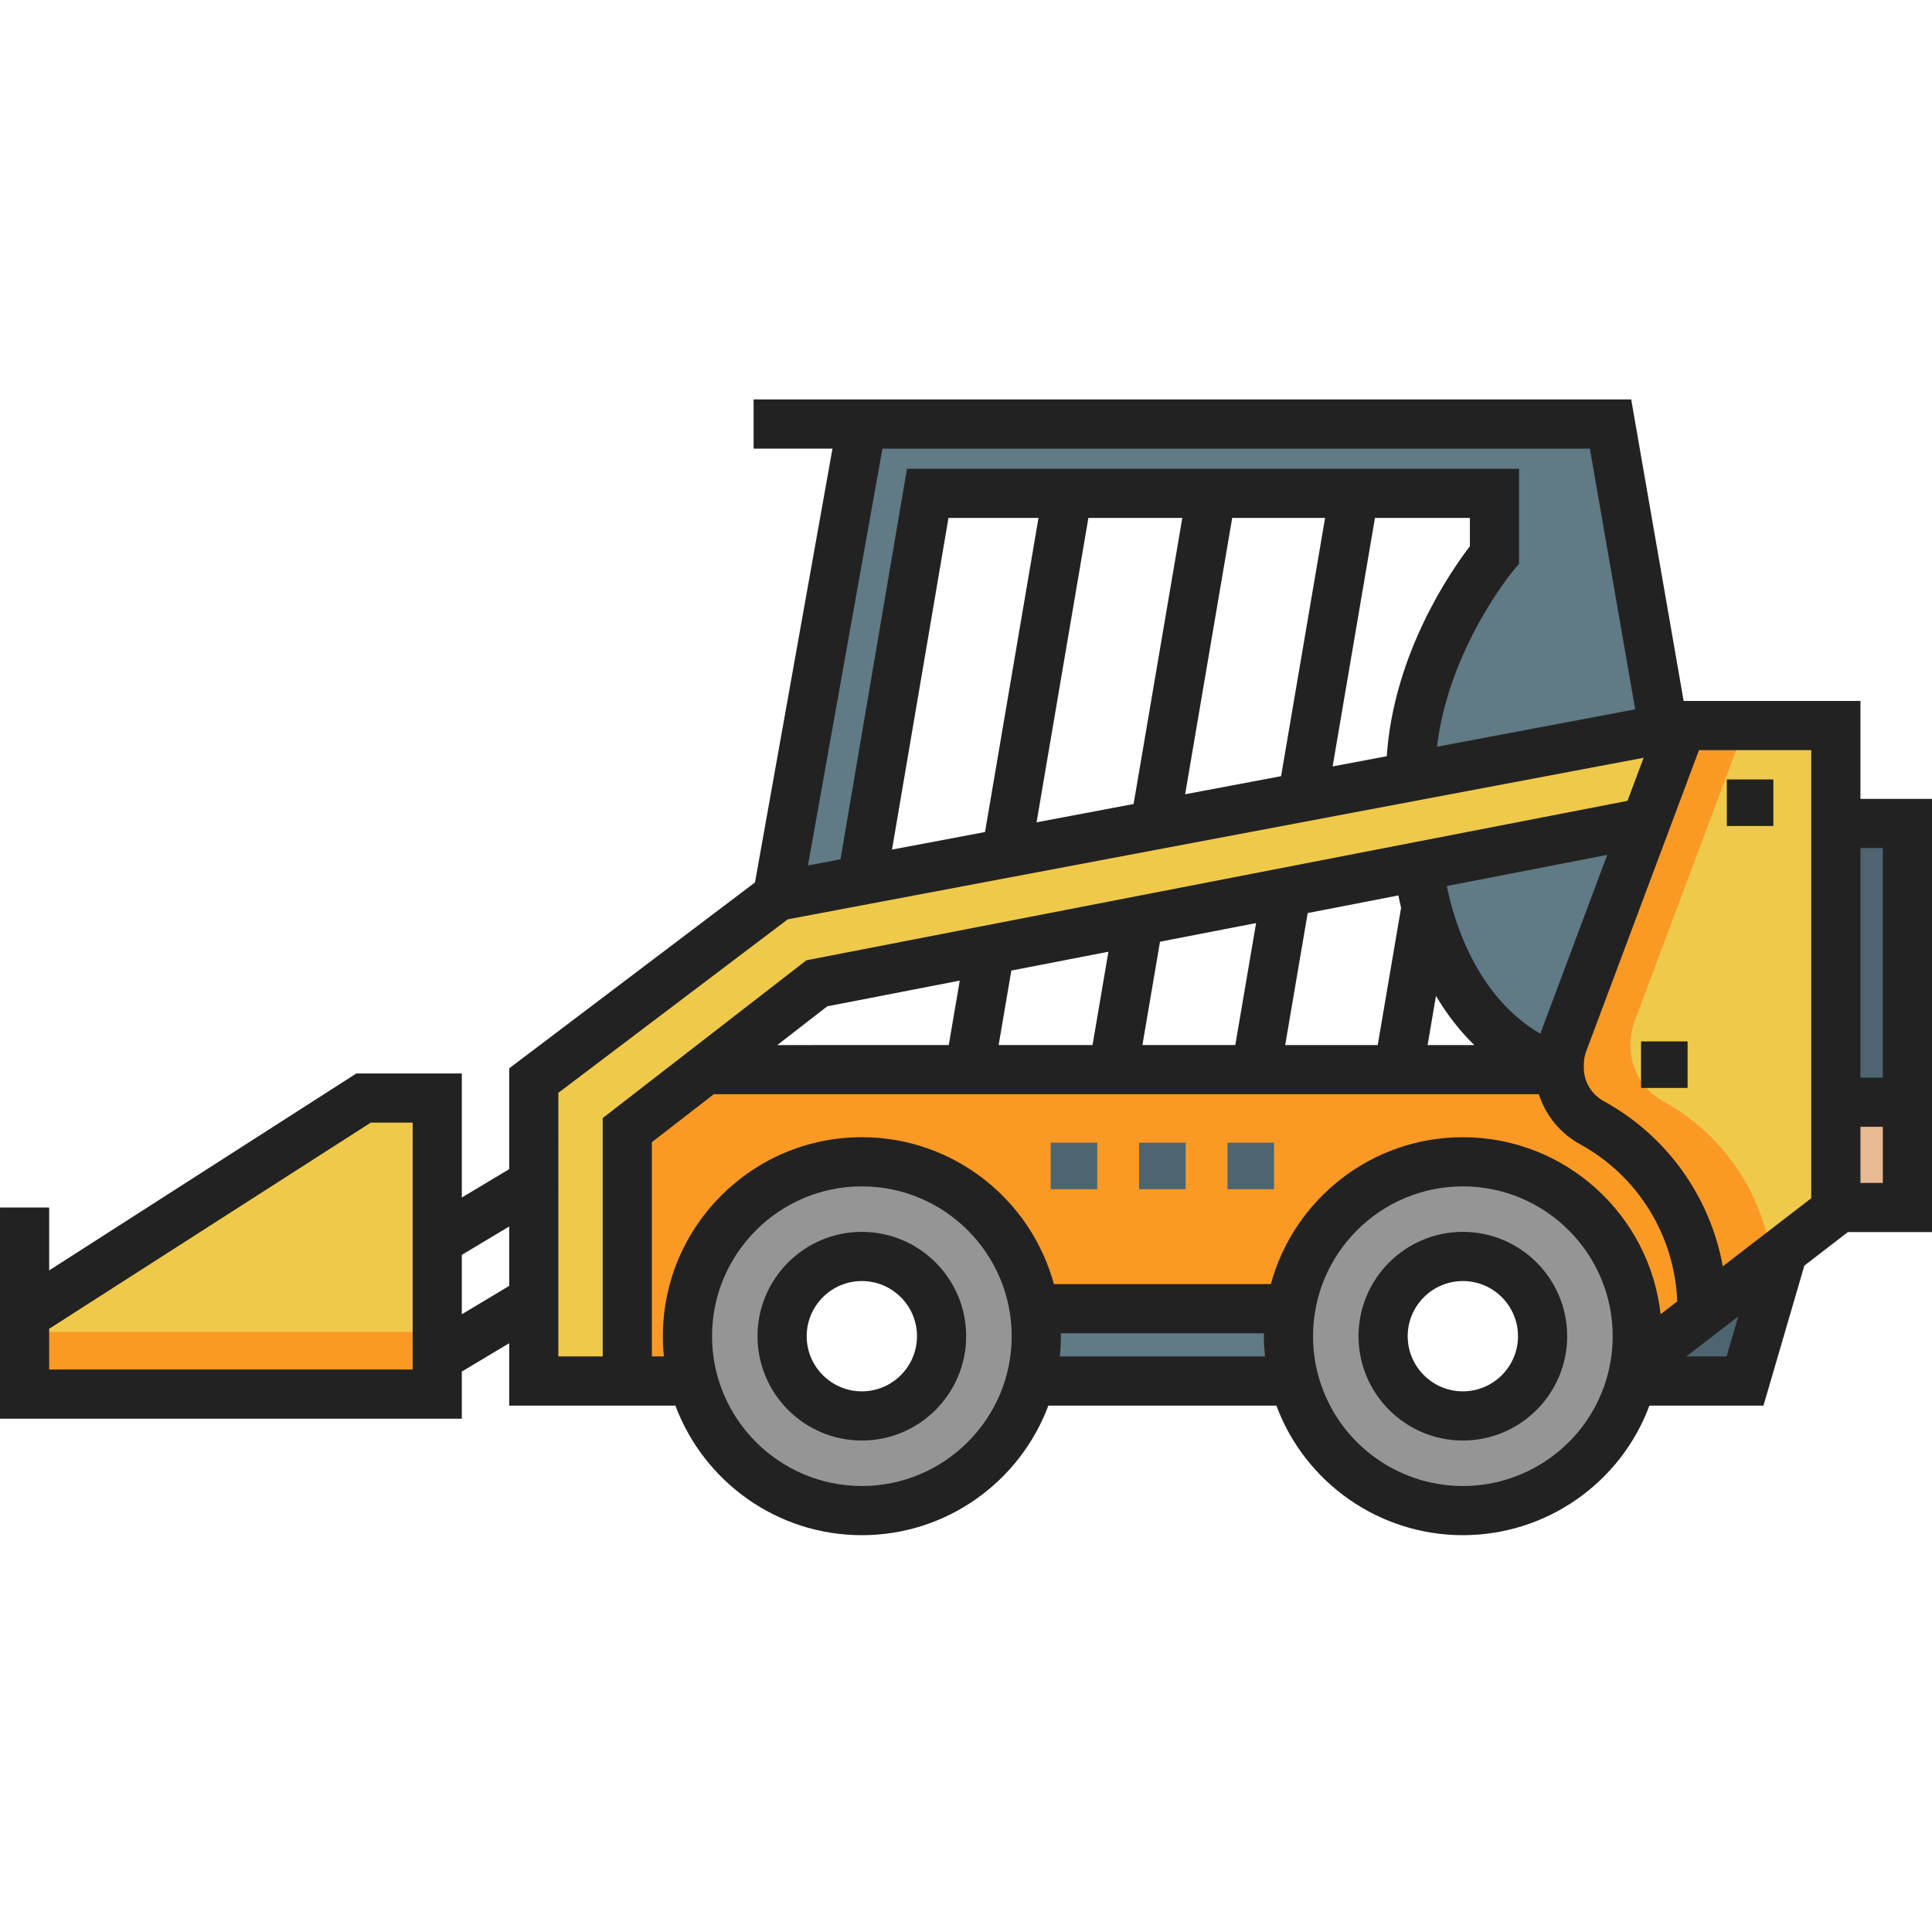
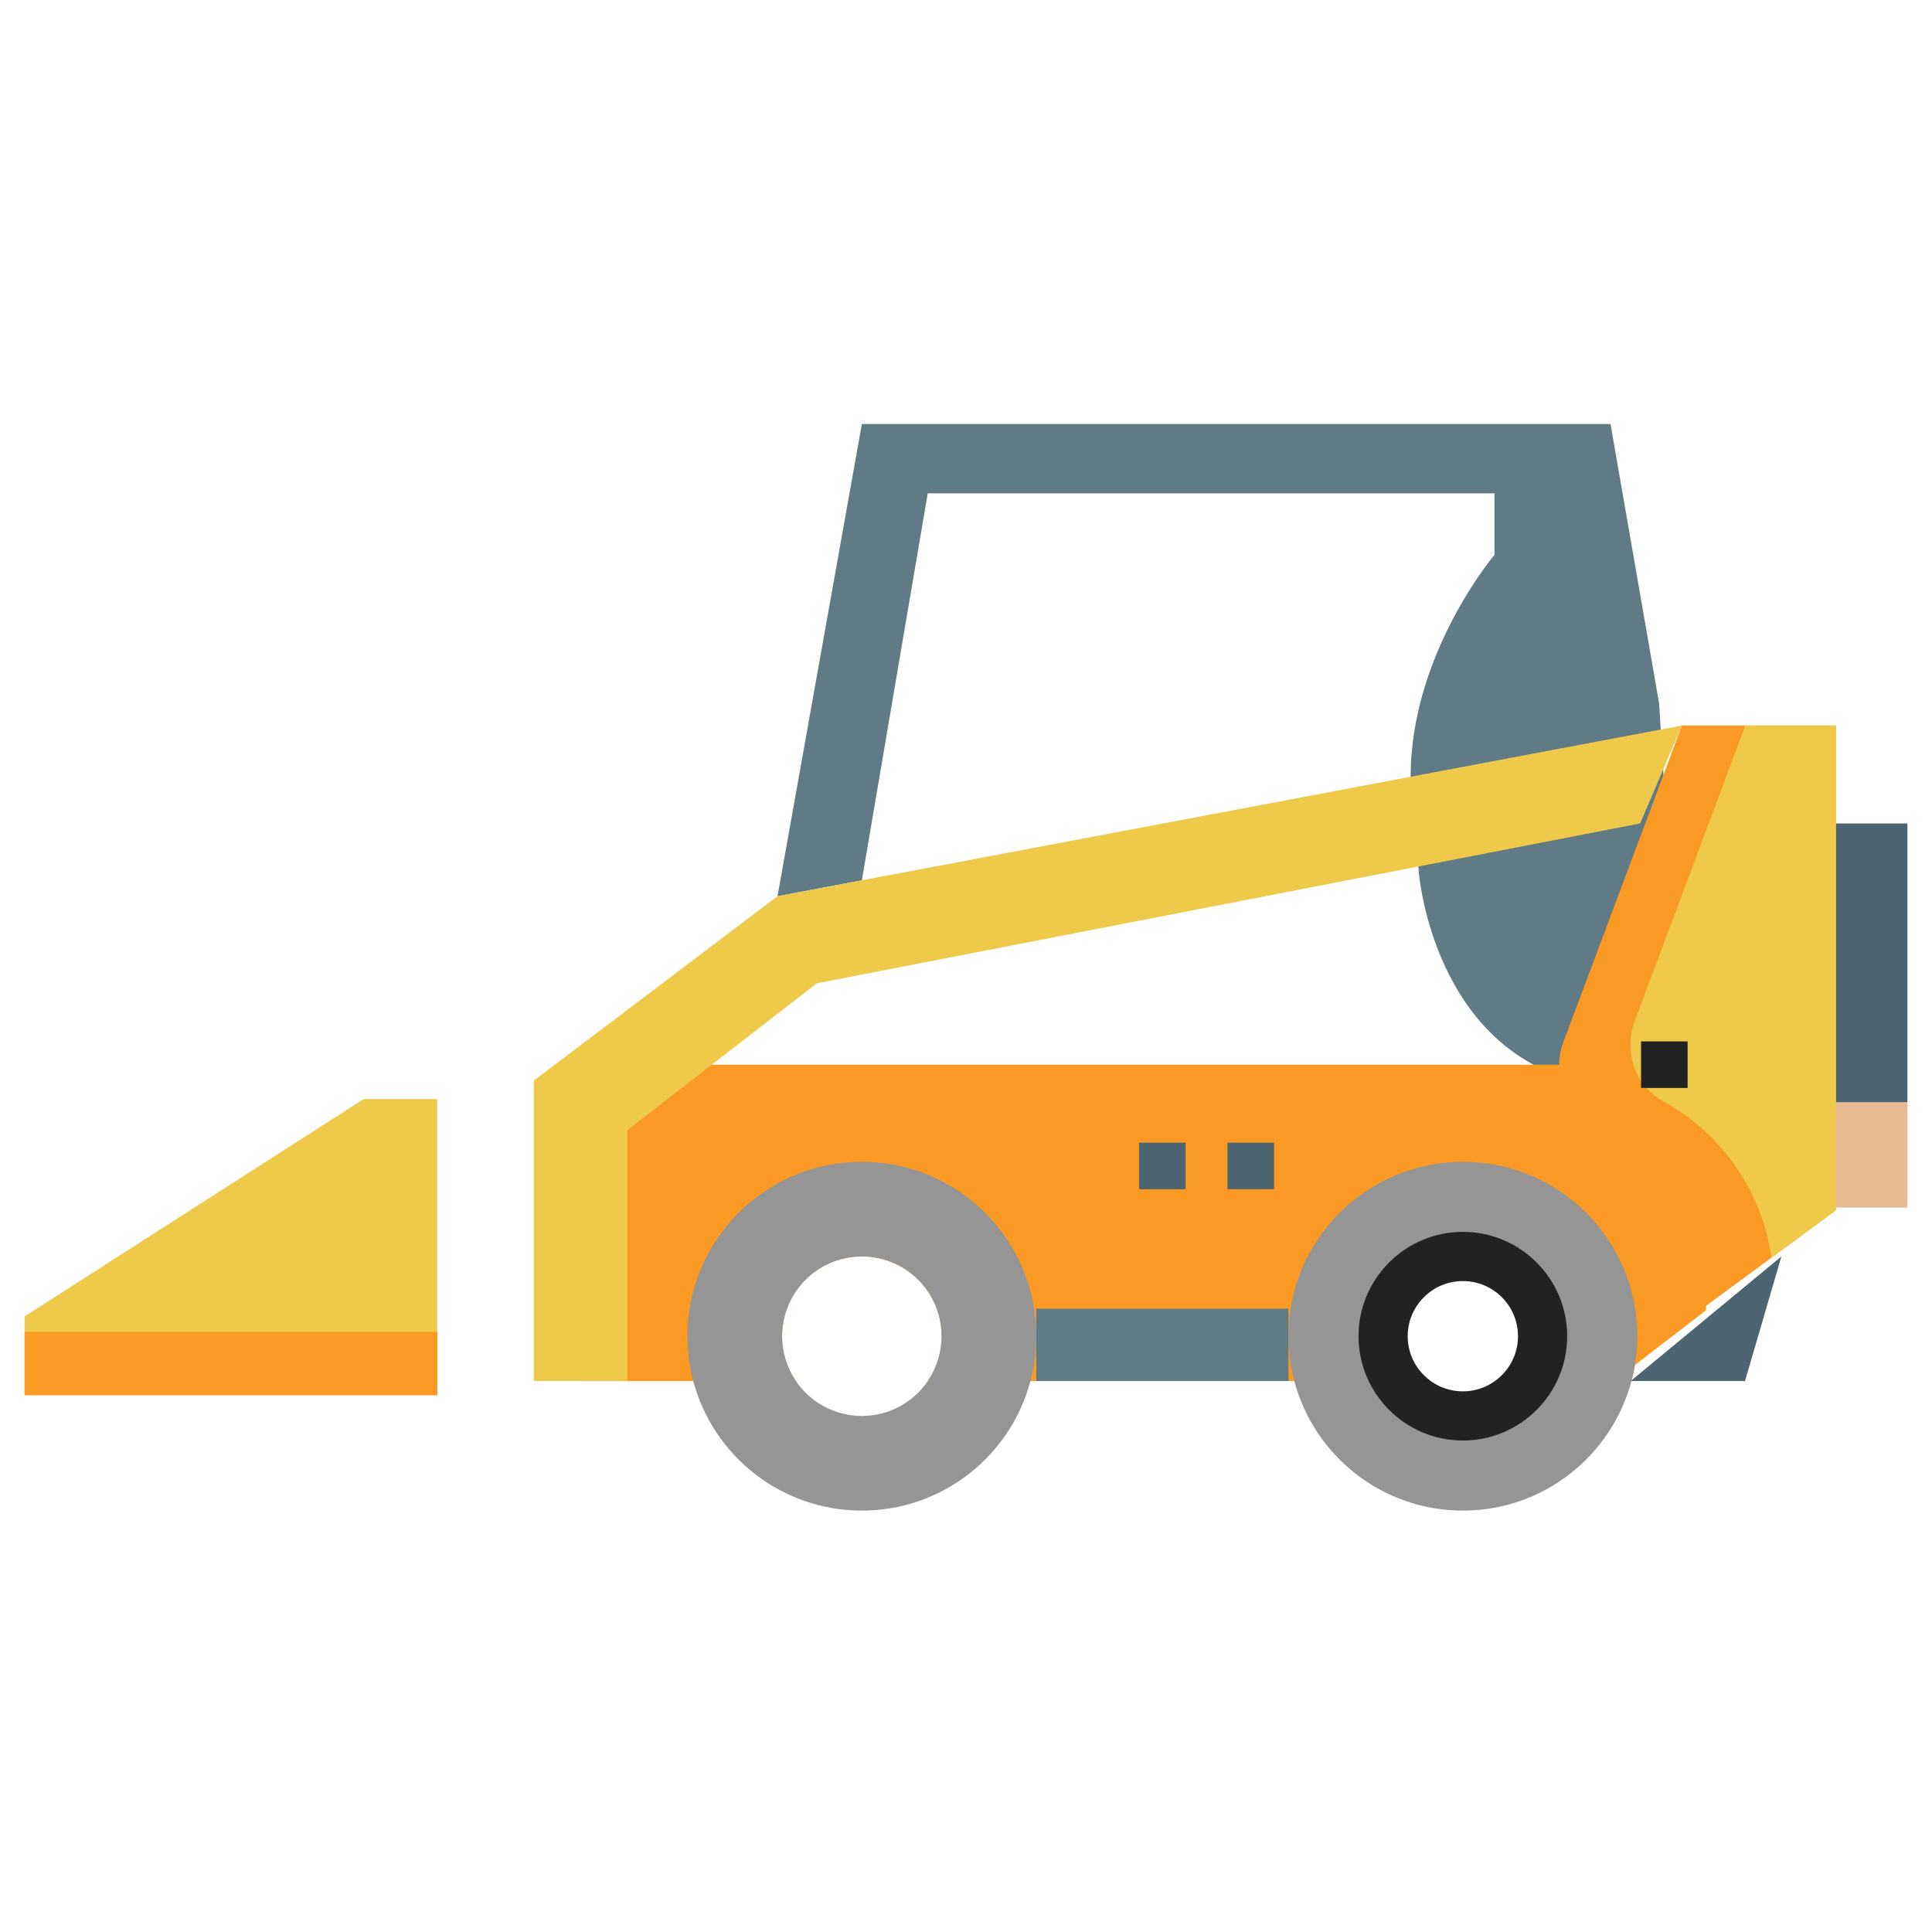
<svg xmlns="http://www.w3.org/2000/svg" height="471pt" viewBox="0 -97 471.481 471" width="471pt">
  <path d="m60.652 243.234h46.051v-72.254h-17.98l-82.723 53.031v19.223zm0 0" fill="#efca4a" />
  <path d="m5.996 227.777h100.711v15.461h-100.711zm0 0" fill="#fa9a24" />
  <path d="m434.727 209.383-8.875 30.398h-27.914zm0 0" fill="#4c6571" />
  <path d="m448.02 171.746h17.461v25.695h-17.461zm0 0" fill="#e8ba93" />
  <path d="m448.02 103.711h17.461v68.035h-17.461zm0 0" fill="#4c6571" />
  <path d="m381.477 159.969 24.629-65.762-1.211-19.742-11.863-68.227h-182.707l-20.582 115.234 20.582-3.883 16.078-94.43h138.305v14.996s-20.461 24.16-20.461 54.156l2.012 23.449s3.035 38.52 34.25 49.594h.004v-.008c0-1.836.32-3.652.965-5.379zm0 0" fill="#607a86" />
  <path d="m416.34 162.586v59.922l-17.359 13.371h-.012c-.207 1.328-.492 2.625-.832 3.902h-25.039c2.121-3.117 3.359-6.887 3.359-10.938 0-10.75-8.715-19.465-19.461-19.465-10.75 0-19.465 8.715-19.465 19.465 0 4.055 1.242 7.82 3.363 10.938h-114.469c2.121-3.117 3.359-6.887 3.359-10.938 0-10.75-8.711-19.465-19.461-19.465s-19.461 8.715-19.461 19.465c0 4.055 1.238 7.82 3.359 10.938h-42.691v-77.195zm0 0" fill="#fa9a24" />
  <path d="m410.457 79.812-4.352 11.621-24.629 65.766c-.645 1.723-.965 3.539-.965 5.379v.711c0 2.793.758 5.48 2.141 7.812 1.371 2.32 3.371 4.277 5.824 5.625 16.582 9.082 26.895 26.488 26.895 45.402l16.926-12.445 15.719-11.562v-118.309zm0 0" fill="#fa9a24" />
  <path d="m448.016 79.812v118.309l-15.719 11.562c-2.258-16.035-11.945-30.258-26.398-38.168-2.453-1.344-4.441-3.305-5.824-5.625-1.371-2.328-2.141-5.02-2.141-7.812v-.711c0-1.836.332-3.656.977-5.379l27.031-72.176zm0 0" fill="#efca4a" />
  <path d="m153.082 239.781v-61.227l46.262-35.836 200.91-39.008 10.211-23.895-220.723 41.656-59.48 44.992v73.316zm0 0" fill="#efca4a" />
  <path d="m277.98 181.613h11.359v11.359h-11.359zm0 0" fill="#4c6571" />
  <path d="m299.551 181.613h11.359v11.359h-11.359zm0 0" fill="#4c6571" />
-   <path d="m256.41 181.613h11.363v11.359h-11.363zm0 0" fill="#4c6571" />
  <path d="m252.887 222.129h61.547v17.652h-61.547zm0 0" fill="#607a86" />
  <path d="m210.324 186.281c-23.508 0-42.562 19.055-42.562 42.562 0 3.777.492 7.453 1.422 10.938 4.832 18.203 21.414 31.621 41.141 31.621 19.727 0 36.312-13.418 41.141-31.621.93-3.484 1.422-7.16 1.422-10.938 0-23.508-19.059-42.562-42.562-42.562zm0 62.023c-6.695 0-12.598-3.383-16.102-8.523-2.121-3.117-3.359-6.887-3.359-10.938 0-10.75 8.711-19.465 19.461-19.465s19.461 8.715 19.461 19.465c0 4.055-1.238 7.82-3.359 10.938-3.504 5.145-9.406 8.523-16.102 8.523zm0 0" fill="#949594" />
  <path d="m356.996 186.281c-23.508 0-42.562 19.055-42.562 42.562 0 3.777.492 7.453 1.422 10.938 4.828 18.203 21.41 31.621 41.141 31.621 19.727 0 36.309-13.418 41.141-31.621.926-3.484 1.422-7.16 1.422-10.938-.004-23.508-19.055-42.562-42.562-42.562zm0 62.023c-6.695 0-12.598-3.383-16.102-8.523-2.121-3.117-3.363-6.887-3.363-10.938 0-10.75 8.715-19.465 19.465-19.465 10.746 0 19.461 8.715 19.461 19.465 0 4.055-1.238 7.82-3.359 10.938-3.504 5.145-9.406 8.523-16.102 8.523zm0 0" fill="#949594" />
  <g fill="#232222">
    <path d="m356.992 203.383c-14.039 0-25.461 11.418-25.461 25.457 0 14.039 11.422 25.461 25.461 25.461 14.039 0 25.457-11.422 25.457-25.461 0-14.039-11.418-25.457-25.457-25.457zm0 38.918c-7.422 0-13.461-6.039-13.461-13.461s6.039-13.457 13.461-13.457c7.422 0 13.457 6.035 13.457 13.457s-6.035 13.461-13.457 13.461zm0 0" />
-     <path d="m210.324 203.383c-14.039 0-25.461 11.418-25.461 25.457 0 14.039 11.422 25.461 25.461 25.461 14.039 0 25.457-11.422 25.457-25.461 0-14.039-11.418-25.457-25.457-25.457zm0 38.918c-7.422 0-13.461-6.039-13.461-13.461s6.039-13.457 13.461-13.457 13.457 6.035 13.457 13.457-6.035 13.461-13.457 13.461zm0 0" />
-     <path d="m454.016 97.711v-23.895h-43.145l-12.793-73.574h-214.168v12h19.246l-18.91 105.867-59.984 45.367v24.605l-11.559 6.926v-30.281h-25.738l-74.965 48.059v-15.344h-12v51.535h112.703v-11.5l11.559-6.922v15.227h40.559c6.891 18.445 24.688 31.621 45.508 31.621s38.617-13.176 45.508-31.621h55.648c6.996 18.832 25.09 31.621 45.512 31.621 20.426 0 38.527-12.789 45.523-31.621h27.832l9.977-34.164 10.617-8.176h20.535v-105.73zm-264.332 60.082 12.207-9.453 32.324-6.277-2.68 15.73zm57.121-18.176 23.691-4.602-3.875 22.777h-22.914zm36.281-7.043 23.449-4.555-5.074 29.773h-22.668zm36.039-6.996 22.137-4.301c.184.934.398 1.941.656 3.016l-5.699 33.5h-22.582zm31.305 20.211c2.477 4.172 5.547 8.289 9.352 12.004h-11.391zm25.457 9.25c-15.5-9.121-20.992-27.129-22.809-36.055l39.152-7.605zm-160.539-142.801h172.637l11.066 63.625-48.363 9.129c2.836-23.961 18.43-42.758 18.598-42.957l1.422-1.676v-23.199h-149.371l-16.227 95.309-7.934 1.496zm2.336 97.855 13.781-80.934h21.965l-13.047 76.648zm47.922-80.934h22.922l-11.887 69.809-23.68 4.469zm35.094 0h22.668l-10.734 63.016-23.414 4.418zm34.84 0h23.168v6.902c-4.59 5.984-18.582 26.133-20.285 51.242l-13.211 2.496zm-234.836 207.816h-88.703v-9.938l78.48-50.312h10.223zm12-13.488v-14.492l11.559-6.922v14.492zm23.559-54.043 55.98-42.336 208.863-39.422-3.938 10.512-198.969 38.633-1.398.27-49.719 38.512v58.168h-10.82zm22.82 64.336v-52.285l15.109-11.703h201.344c1.645 5.125 5.188 9.531 10.055 12.195 14.145 7.75 23.102 22.332 23.723 38.363l-4.059 3.125c-2.684-24.262-23.297-43.195-48.258-43.195-22.379 0-41.258 15.219-46.859 35.848h-52.945c-5.605-20.629-24.484-35.848-46.863-35.848-26.777 0-48.562 21.781-48.562 48.559 0 1.668.086 3.316.25 4.941zm51.246 31.621c-20.16 0-36.562-16.402-36.562-36.562s16.402-36.562 36.562-36.562 36.562 16.402 36.562 36.562c-.004 20.16-16.402 36.562-36.562 36.562zm48.543-37.273h49.582c-.004.238-.02.477-.02.715 0 1.656.109 3.305.273 4.938h-50.07c.168-1.625.25-3.273.25-4.941 0-.238-.012-.473-.016-.711zm134.363 5.574-.195 1.246c-.164 1.062-.395 2.137-.703 3.293-4.242 15.992-18.777 27.16-35.34 27.16-16.566 0-31.098-11.168-35.344-27.164-.809-3.035-1.219-6.195-1.219-9.395 0-20.16 16.402-36.562 36.562-36.562s36.562 16.398 36.562 36.562c-.004 1.617-.109 3.246-.324 4.859zm28.121.078h-9.82l12.664-9.75zm20.66-38.613-21.582 16.621c-3.086-16.961-13.641-31.867-29.078-40.324-2.992-1.637-4.848-4.773-4.848-8.184v-.707c0-1.117.199-2.223.594-3.27l27.52-73.488h27.395zm17.465-3.727h-5.461v-13.695h5.461zm-5.461-25.695v-56.035h5.461v56.035zm0 0" />
    <path d="m400.48 156.902h11.359v11.359h-11.359zm0 0" />
-     <path d="m421.41 92.977h11.359v11.359h-11.359zm0 0" />
  </g>
</svg>